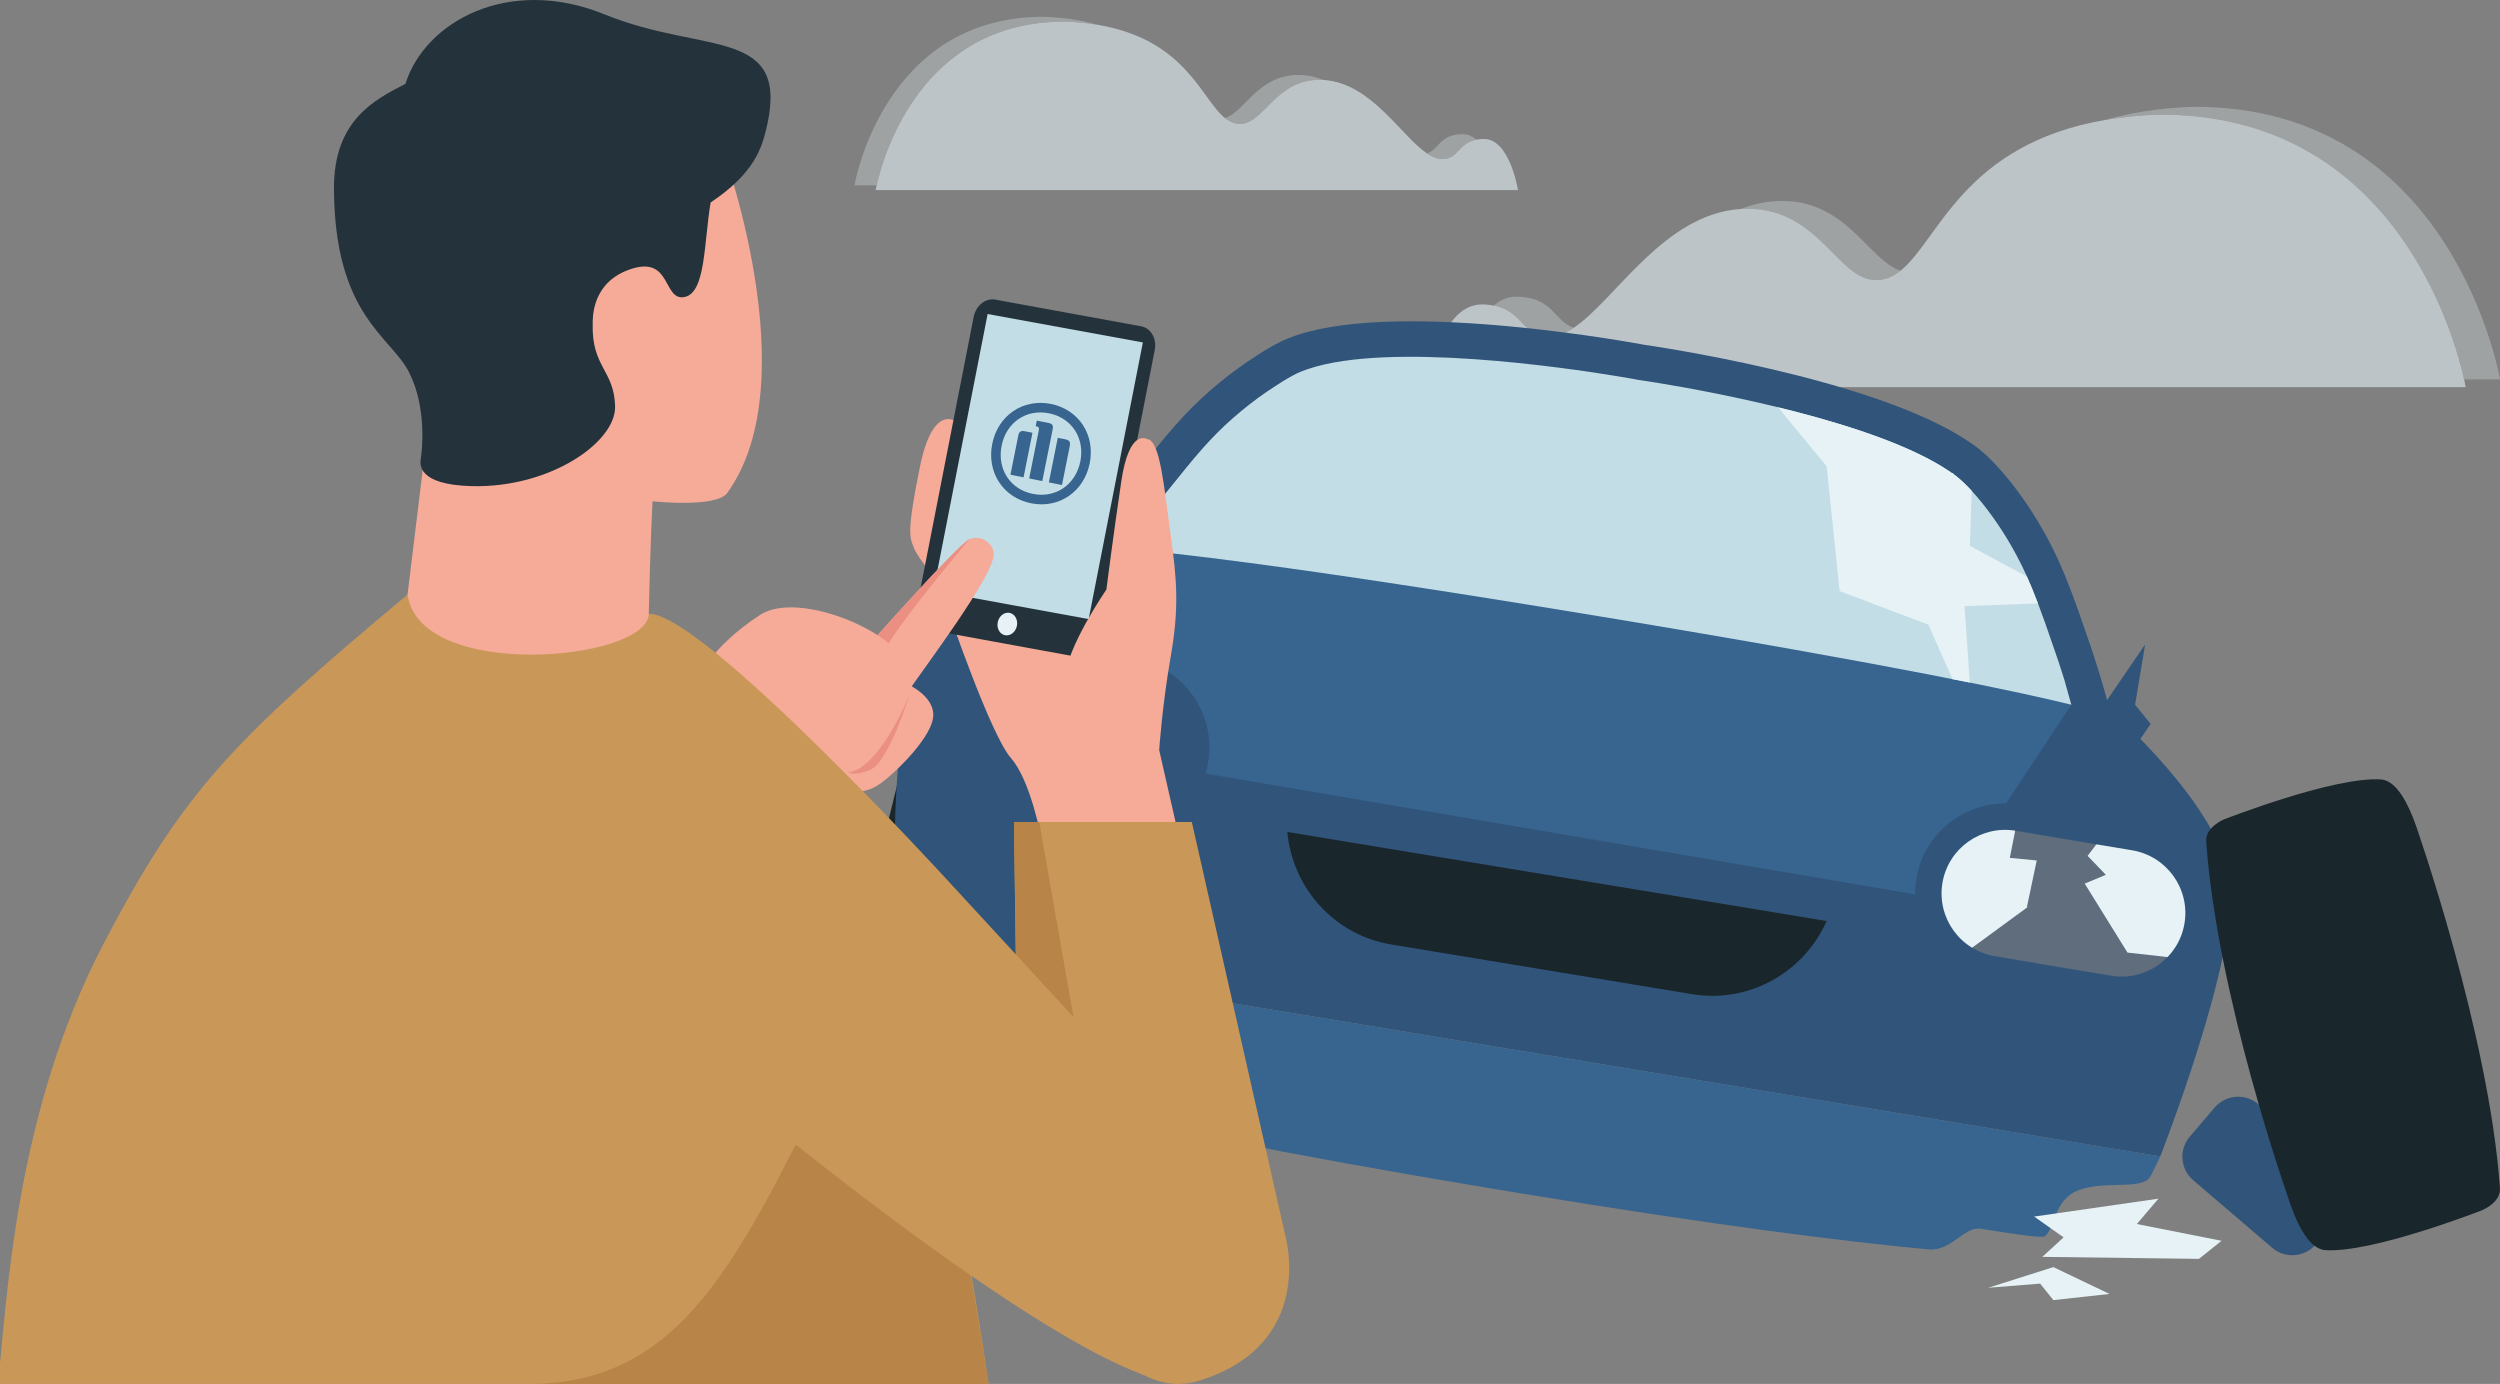
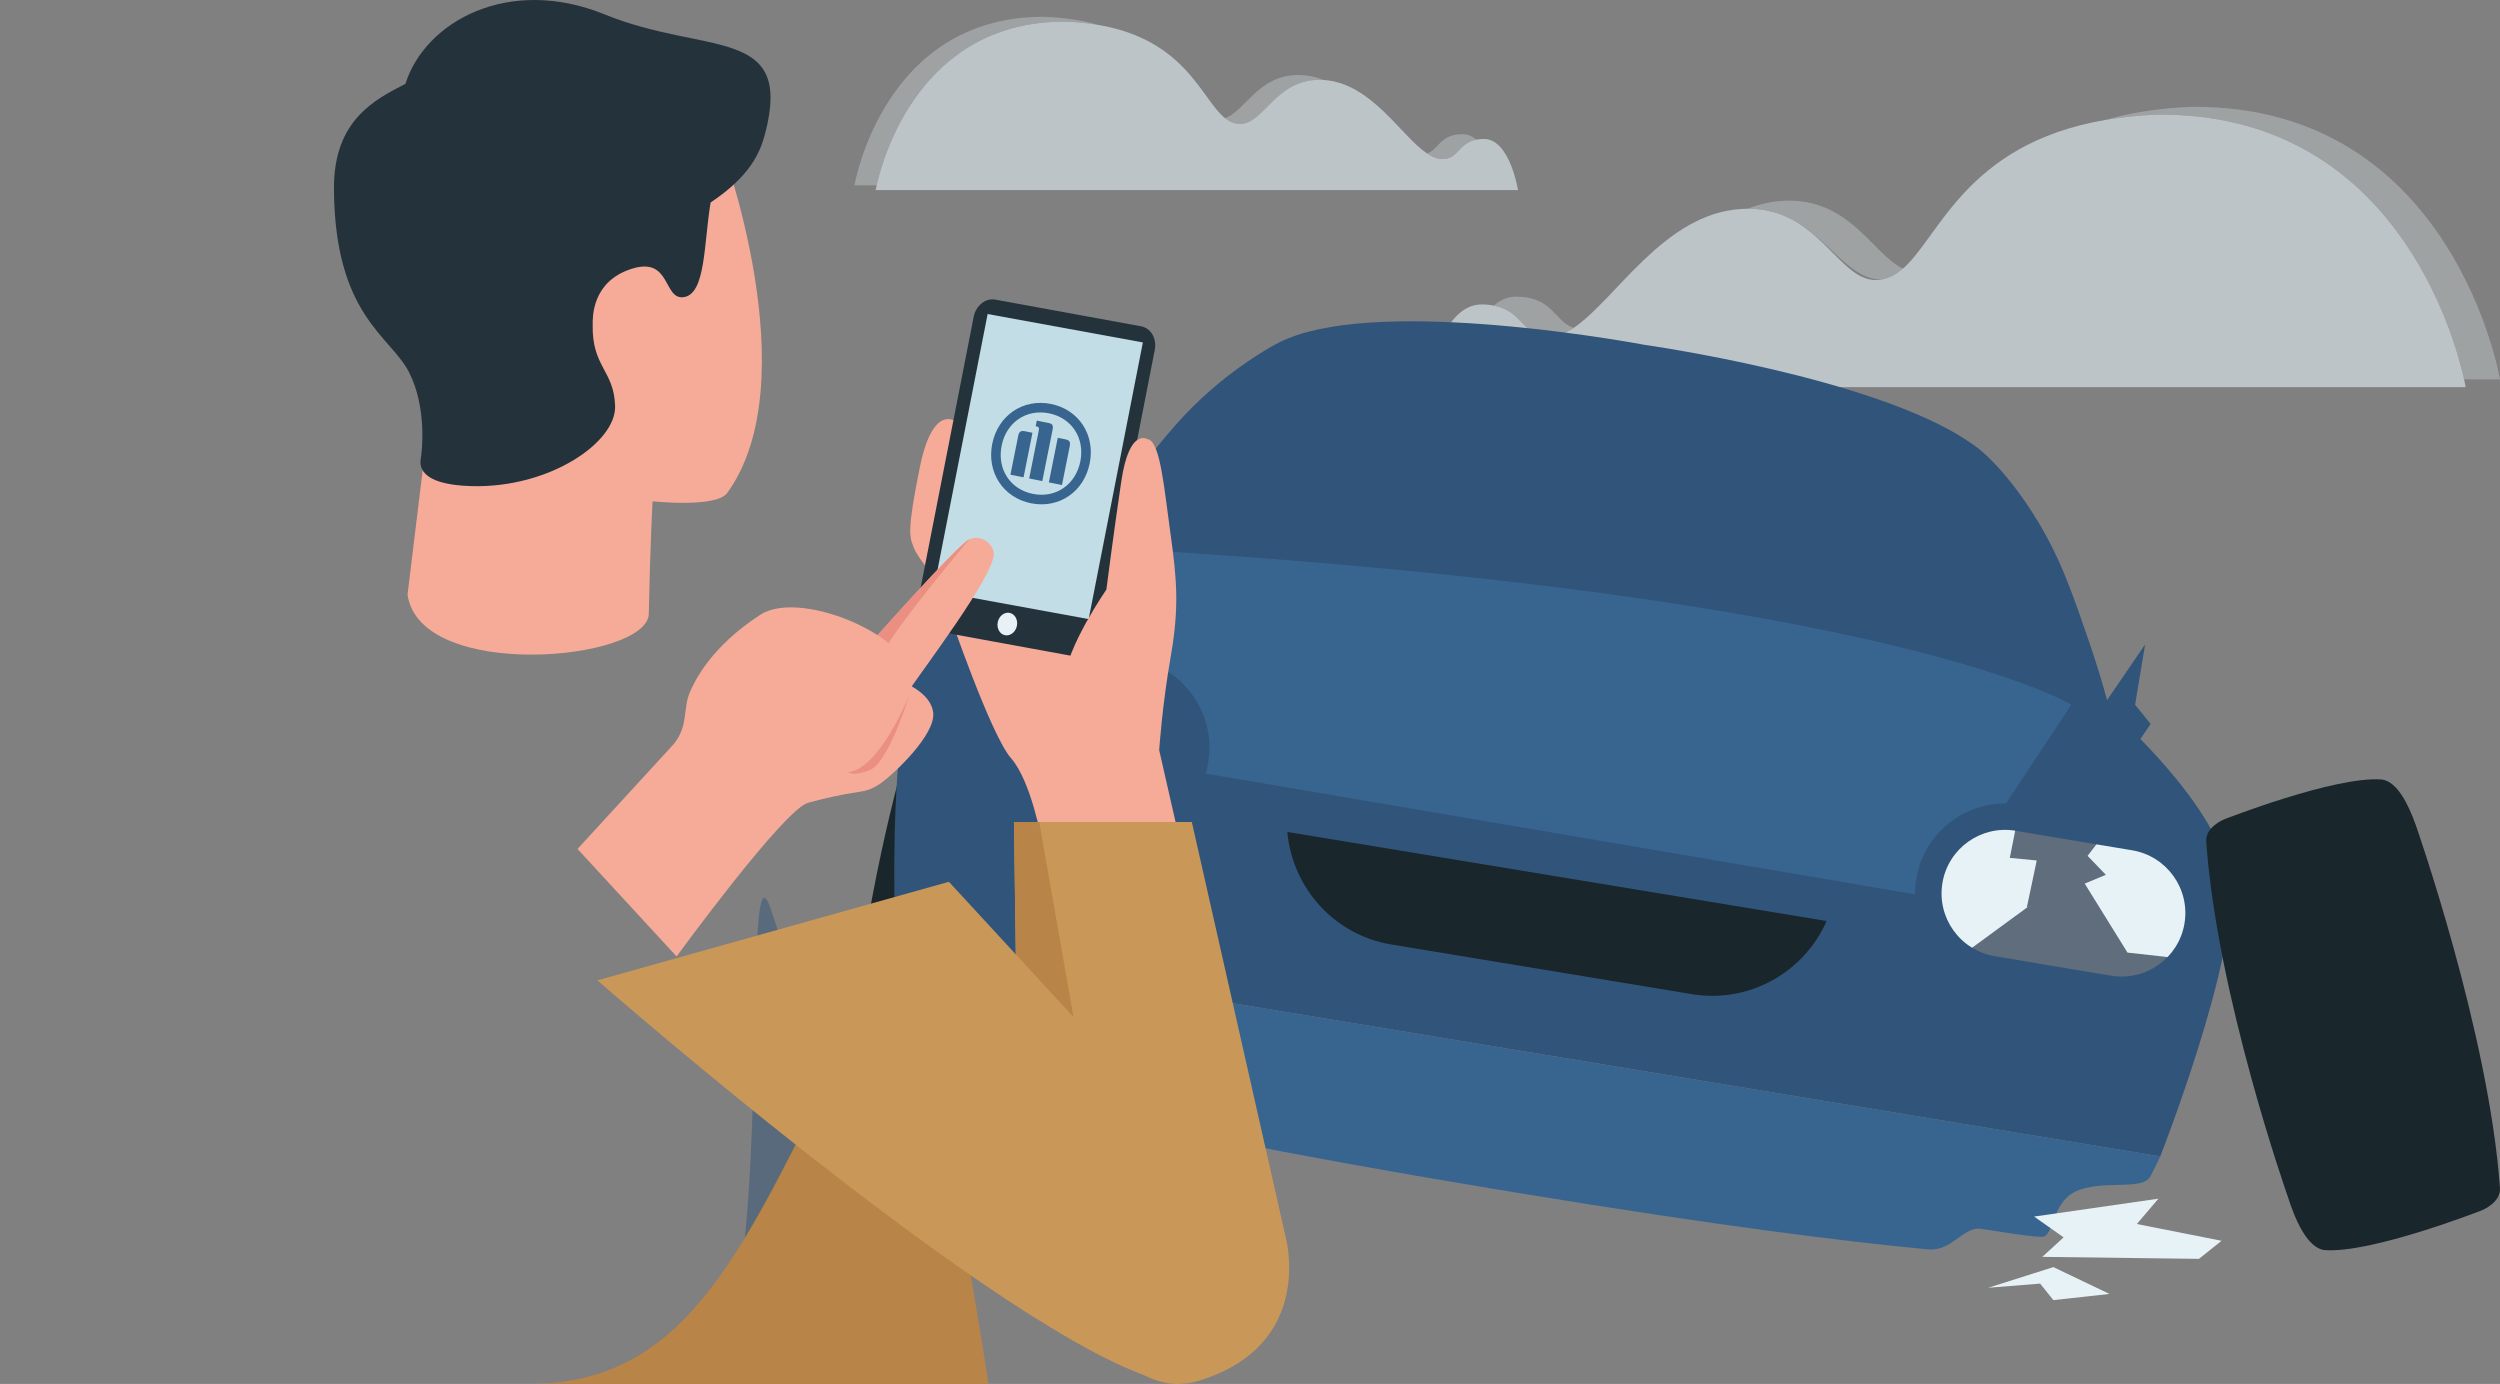
<svg xmlns="http://www.w3.org/2000/svg" xmlns:xlink="http://www.w3.org/1999/xlink" version="1.1" id="ARTWORK" x="0px" y="0px" viewBox="0 0 448 248" enable-background="new 0 0 448 248" xml:space="preserve">
  <rect x="0" y="0" width="448" height="248" fill="#808080" stroke="none" />
  <g opacity="0.6">
    <g opacity="0.5">
      <path fill="#E6F2F6" d="M267.684,54.754c1.129-0.974,2.447-1.592,3.983-1.592c6.673,0,6.895,4.521,10.347,5.585    c-1.559,1.048-3.072,1.67-4.582,1.621C272.9,60.368,272.966,55.757,267.684,54.754z" />
    </g>
    <g opacity="0.5">
      <path fill="#E6F2F6" d="M386.756,20.538c-3.448,0.123-6.572,0.462-9.446,0.951c4.385-1.273,9.517-2.125,15.593-2.346    C439.714,18.854,448,67.988,448,67.988h-6.434C439.795,60.008,428.864,20.273,386.756,20.538z" />
    </g>
    <g opacity="0.5">
-       <path fill="#E6F2F6" d="M313.195,37.398c-0.418,0-0.828,0.025-1.236,0.052c2.295-0.904,4.744-1.443,7.387-1.443    c11.659,0,15.471,10.621,21.229,12.505c-1.322,1.052-2.733,1.68-4.41,1.68C329.334,50.192,325.986,37.398,313.195,37.398z" />
+       <path fill="#E6F2F6" d="M313.195,37.398c2.295-0.904,4.744-1.443,7.387-1.443    c11.659,0,15.471,10.621,21.229,12.505c-1.322,1.052-2.733,1.68-4.41,1.68C329.334,50.192,325.986,37.398,313.195,37.398z" />
    </g>
    <g>
      <path fill="#E6F2F6" d="M265.513,54.553c0.823,0,1.529,0.079,2.171,0.201c5.282,1.004,5.216,5.614,9.748,5.614    c1.509,0.049,3.023-0.573,4.582-1.621c7.547-5.073,16.146-20.417,29.946-21.297c0.408-0.027,0.818-0.052,1.236-0.052    c12.79,0,16.139,12.794,22.969,12.794c1.677,0,3.088-0.628,4.41-1.68c6.859-5.462,11.285-22.681,36.735-27.023    c2.874-0.49,5.998-0.829,9.446-0.951c42.108-0.265,53.039,39.47,54.81,47.45c0.196,0.888,0.283,1.391,0.283,1.391H255.63    C255.63,69.38,257.956,54.553,265.513,54.553z" />
    </g>
  </g>
  <g opacity="0.6">
    <g opacity="0.5">
      <path fill="#E6F2F6" d="M264.572,25.026c-0.698-0.602-1.512-0.984-2.462-0.984c-4.125,0-4.262,2.794-6.395,3.452    c0.964,0.648,1.899,1.032,2.832,1.002C261.348,28.496,261.308,25.647,264.572,25.026z" />
    </g>
    <g opacity="0.5">
      <path fill="#E6F2F6" d="M190.978,3.879c2.131,0.076,4.062,0.285,5.838,0.588c-2.71-0.787-5.882-1.313-9.638-1.45    c-28.932-0.179-34.053,30.189-34.053,30.189h3.977C158.196,28.274,164.952,3.715,190.978,3.879z" />
    </g>
    <g opacity="0.5">
      <path fill="#E6F2F6" d="M236.443,14.3c0.258,0,0.512,0.015,0.764,0.032c-1.419-0.559-2.932-0.892-4.565-0.892    c-7.206,0-9.562,6.564-13.121,7.729c0.817,0.65,1.69,1.038,2.726,1.038C226.468,22.207,228.538,14.3,236.443,14.3z" />
    </g>
    <g>
      <path fill="#E6F2F6" d="M265.914,24.902c-0.508,0-0.945,0.049-1.341,0.124c-3.265,0.62-3.224,3.47-6.025,3.47    c-0.933,0.03-1.868-0.354-2.832-1.002c-4.665-3.136-9.98-12.619-18.509-13.163c-0.252-0.017-0.505-0.032-0.764-0.032    c-7.905,0-9.975,7.907-14.197,7.907c-1.036,0-1.909-0.388-2.726-1.038c-4.239-3.376-6.975-14.018-22.705-16.702    c-1.777-0.303-3.707-0.512-5.838-0.588c-26.026-0.164-32.782,24.395-33.876,29.327c-0.121,0.549-0.175,0.86-0.175,0.86h115.096    C272.022,34.066,270.585,24.902,265.914,24.902z" />
    </g>
  </g>
  <g>
    <path fill="#19262B" d="M160.8,140.62c0,0-9.092,33.546-8.823,61.361c0.009,2.595,3.472,3.697,3.472,3.697   s20.514,6.213,28.791,4.865c5.109-1.08,6.695-15.406,6.695-15.406L160.8,140.62z" />
    <g>
      <path fill="#016F79" d="M196.187,94.654c-0.513,3.105-3.441,5.195-6.534,4.684l-18.737-3.094c-3.08-0.509-5.171-3.428-4.658-6.532    c0,0,3.603-12.199,9.914-11.157l16.464,2.719c3.093,0.511,5.194,3.43,4.683,6.524L196.187,94.654z" />
      <rect x="187.797" y="91.813" transform="matrix(0.963 -0.268 0.268 0.963 -19.611 55.224)" fill="#016F79" width="9.033" height="15.154" />
    </g>
-     <path fill="#31547A" d="M392.428,203.659c-2.005,2.344-1.732,5.851,0.604,7.849L407.17,223.6c2.334,1.996,5.843,1.723,7.847-0.621   c0,0,6.874-10.403,2.107-14.48l-12.428-10.629c-2.337-1.999-5.844-1.723-7.842,0.613L392.428,203.659z" />
    <polygon fill="#31547A" points="371.675,134.117 378.999,139.108 385.393,129.737 382.609,126.284 384.405,115.481  " />
    <path fill="#31547A" d="M399.668,158.348c-1.311-13.64-21.687-31.249-21.687-31.249s-0.015-0.071-0.039-0.126l0.051,0.008   c0,0-1.516-6.123-4.379-14.137c-1.434-4.269-3.095-8.789-4.756-12.455c-4.312-9.502-10.913-17.741-15.268-20.711   c-0.145-0.111-0.3-0.212-0.453-0.313c-0.116-0.072-0.262-0.189-0.378-0.259c0,0-0.014-0.014-0.023-0.015   c-17.149-11.546-58.035-17.296-58.035-17.296s-43.003-8.172-62.229-1.758c-0.145,0.054-0.281,0.091-0.435,0.15   c-0.828,0.292-1.631,0.596-2.357,0.947c-1.526,0.74-3.046,1.654-4.563,2.645c-4.199,2.671-8.869,6.376-12.953,10.735   c-2.037,2.174-4.213,4.785-6.314,7.441c-6.579,7.911-10.976,14.787-10.976,14.787l0.132,0.022   c-0.032,0.046-0.069,0.108-0.069,0.108s-24.956,10.124-30.58,22.618c-5.625,12.493-3.833,50.321-3.833,50.321l226.593,37.418   C387.119,207.229,400.976,171.986,399.668,158.348z" />
    <path fill="#19262B" d="M230.694,149.089c0.899,9.958,8.321,18.461,18.646,20.166l53.859,8.894   c10.326,1.705,20.087-3.961,24.138-13.101L230.694,149.089z" />
    <path fill="#37658F" d="M201.627,98.362l13.033,40.028l133.479,22.723l23.044-34.828   C371.182,126.284,339.486,106.565,201.627,98.362z" />
    <g>
      <defs>
-         <path id="XMLID_2_" d="M232.482,66.877c-1.079,0.524-2.3,1.231-3.827,2.238c-4.246,2.696-8.413,6.152-11.799,9.762     c-1.704,1.816-3.713,4.189-5.963,7.028c-2.929,3.531-5.408,6.836-7.242,9.377l-2.024,3.081     c7.115,0.516,28.298,2.721,84.714,12.037c54.226,8.954,76.558,13.841,84.842,15.886l-1.249-4.462     c-0.615-1.992-1.378-4.311-2.275-6.821c-1.679-4.968-3.194-8.96-4.56-11.976c-4.156-9.161-10.133-16.091-13.059-18.08l0.047-0.07     l-0.275-0.104l-0.001,0.008l-0.048-0.024l-0.114-0.08c-0.03-0.022-0.045-0.034-0.062-0.045l-0.377-0.251     c-13.049-8.797-42.784-14.221-51.584-15.674c-2.35-0.388-3.73-0.589-3.772-0.588l-0.15-0.025l-0.15-0.025     c-0.04-0.015-1.427-0.271-3.762-0.656c-9.298-1.535-40.749-6.164-55.263-1.327l-0.279,0.091     C233.595,66.411,233.01,66.632,232.482,66.877z" />
-       </defs>
+         </defs>
      <use xlink:href="#XMLID_2_" overflow="visible" fill="#C2DDE5" />
      <clipPath id="XMLID_5_">
        <use xlink:href="#XMLID_2_" overflow="visible" />
      </clipPath>
      <polygon clip-path="url(#XMLID_5_)" fill="#E6F2F6" points="311.939,64.924 327.336,83.559 329.661,105.928 345.557,111.943     353.488,129.805 352.058,108.617 371.675,107.899 353.011,97.814 353.591,79.677 335.379,72.546   " />
    </g>
    <path fill="#37658F" d="M160.526,169.811c0,0,1.887,19.624,7.586,21.557c5.399,1.834,22.594,8.902,98.767,21.548l0,0   c0.117,0.019,0.215,0.036,0.333,0.055c0.417,0.069,0.816,0.135,1.241,0.205c0.45,0.074,0.85,0.14,1.268,0.202   c0.407,0.075,0.807,0.141,1.258,0.215c0.432,0.071,0.823,0.136,1.24,0.205c0.125,0.021,0.218,0.036,0.334,0.055l0,0   c35.118,5.768,57.99,8.63,73.003,10.04c4.143,0.389,6.347-4.134,9.36-3.698c4.331,0.627,8.727,1.438,11.076,1.438   c1.962,0.001,1.718-5.914,5.683-7.98c4.756-2.478,12.254-0.066,13.728-2.919c1.067-2.065,1.715-3.506,1.715-3.506L160.526,169.811z   " />
    <g>
      <path fill="#31547A" d="M181.576,119.205c0.009,0.002,0.018,0.003,0.027,0.005l3.629,0.61c0.005,0.006,0.008,0.011,0.012,0.017    l17.218,2.875c6.221,1.044,10.414,6.914,9.374,13.132c-1.04,6.19-6.904,10.369-13.111,9.344c-0.009-0.001-0.019-0.003-0.027-0.005    l-13.07-2.168c-0.009-0.01-0.013-0.021-0.022-0.03l-7.766-1.303c-6.222-1.044-10.415-6.915-9.374-13.131    C169.505,122.358,175.368,118.18,181.576,119.205 M182.348,114.527c-8.763-1.447-17.089,4.491-18.559,13.237    c-1.469,8.781,4.482,17.12,13.266,18.593l6.024,1.01l0.028,0.035l1.743,0.289l13.07,2.169c8.794,1.452,17.12-4.485,18.59-13.232    c1.469-8.78-4.482-17.119-13.265-18.593l-15.537-2.594l-1.69-0.298l-3.629-0.61l-0.008-0.001L182.348,114.527L182.348,114.527z" />
    </g>
    <g>
      <g>
        <defs>
          <path id="XMLID_1_" d="M363.94,174.861l-0.026-0.033l-6.848-1.149c-7.494-1.257-12.572-8.372-11.319-15.861      c1.253-7.462,8.358-12.527,15.836-11.292l4.624,0.777l0.01,0.016l16.254,2.714c7.496,1.258,12.575,8.372,11.323,15.861      c-1.258,7.462-8.364,12.526-15.837,11.292L363.94,174.861z" />
        </defs>
        <use xlink:href="#XMLID_1_" overflow="visible" fill="#E6F2F6" />
        <clipPath id="XMLID_6_">
          <use xlink:href="#XMLID_1_" overflow="visible" />
        </clipPath>
        <polygon clip-path="url(#XMLID_6_)" fill="#5F6D7C" points="363.197,162.664 364.984,154.195 360.159,153.729 361.584,146.527      377.365,149.089 374.098,153.371 377.365,156.766    " />
        <polygon clip-path="url(#XMLID_6_)" fill="#5F6D7C" points="363.197,162.664 373.026,157.446 381.246,170.705 390.896,171.777      379.521,178.451 349.364,172.784    " />
      </g>
      <path fill="#31547A" d="M361.197,148.866c0.008,0.001,0.017,0.003,0.026,0.004l3.628,0.61c0.004,0.006,0.008,0.011,0.012,0.017    l17.218,2.875c6.222,1.044,10.414,6.914,9.375,13.132c-1.044,6.189-6.905,10.369-13.113,9.344    c-0.008-0.001-0.017-0.003-0.027-0.004l-13.071-2.168c-0.008-0.01-0.013-0.021-0.021-0.03l-7.767-1.303    c-6.222-1.044-10.413-6.915-9.373-13.131C349.125,152.019,354.989,147.841,361.197,148.866 M361.97,144.188    c-8.765-1.447-17.091,4.491-18.56,13.237c-1.469,8.78,4.482,17.12,13.264,18.593l5.935,0.995l0.027,0.035l1.833,0.304    l13.071,2.169c8.791,1.452,17.116-4.485,18.592-13.229c1.468-8.784-4.484-17.122-13.267-18.596l-15.537-2.594l-1.69-0.298    l-3.629-0.61l-0.007-0.001L361.97,144.188L361.97,144.188z" />
    </g>
    <path fill="#19262B" d="M426.831,139.69c-8.35-0.683-28.308,7.154-28.308,7.154s-3.366,1.376-3.167,3.963   c1.959,27.747,14.576,63.504,14.576,63.504l0.002-0.005c1.287,4.127,3.495,9.307,6.582,9.705c8.35,0.683,28.308-7.154,28.308-7.154   s3.366-1.376,3.167-3.963c-1.959-27.747-15.113-65.121-15.113-65.121l-0.002,0.006C431.547,144.027,429.524,140.037,426.831,139.69   z" />
    <polygon fill="#E6F2F6" points="364.514,218.009 386.791,214.801 382.92,219.346 398.104,222.349 394.046,225.589 365.983,225.229    369.798,221.735  " />
    <polygon fill="#E6F2F6" points="356.283,230.769 367.961,227.066 378.022,231.875 367.961,232.98 365.592,230.023  " />
  </g>
  <g>
    <g opacity="0.5">
      <path fill="#31547A" d="M162.922,247.441c0,0-54.74,0.016-38.822,0.014c15.918-0.008,8.129-101.472,13.98-84.681    C143.929,179.565,162.922,247.441,162.922,247.441z" />
    </g>
    <path fill="#C2DDE5" d="M188.414,74.944" />
    <path fill="#E6F2F6" d="M189.046,94.667c0,0-5.615-1.255-6.136,3.088c-0.522,4.342,4.563,6.876,4.563,6.876L189.046,94.667z" />
    <path fill="#E6F2F6" d="M187.122,102.74c0,0-5.4-3.107-6.609,6.183c-1.207,9.29,3.462,15.104,3.462,15.104L187.122,102.74z" />
    <path fill="#F6AA98" d="M186.653,150.495c0,0-1.875-10.538-5.491-14.646c-3.616-4.108-11.117-26.049-11.117-26.049h30.183   l2.816,41.57L186.653,150.495z" />
    <path fill="#F6AA98" d="M171.435,75.625c0,0-4.223-3.621-6.597,8.098c-2.374,11.723-1.846,12.469-1.055,14.492   c0.791,2.025,4.75,6.5,4.75,6.5l2.902-28.664" />
    <g>
      <g>
        <path fill="#24333B" d="M164.324,108.659c-0.394,2.025,0.689,3.923,2.427,4.244l26.162,4.786c1.737,0.318,3.466-1.065,3.863-3.09     l10.157-51.878c0.396-2.025-0.688-3.925-2.424-4.243l-26.161-4.791c-1.736-0.317-3.467,1.069-3.866,3.092L164.324,108.659z" />
        <polygon fill="#C2DDE5" points="167.275,105.853 195.09,110.942 204.801,61.364 176.983,56.274    " />
        <path fill="#E8F1F5" d="M178.793,111.515c0.215-1.108,1.159-1.863,2.11-1.692c0.949,0.177,1.544,1.214,1.327,2.323     c-0.216,1.105-1.163,1.862-2.114,1.689C179.169,113.661,178.575,112.619,178.793,111.515z" />
      </g>
    </g>
    <path fill="#F6AA98" d="M211.835,152.458l-4.108-18.038c0,0,0.536-8.01,2.054-16.686c1.519-8.674,1.16-13.657,0-21.881   c-1.161-8.225-1.847-17.075-4.231-17.161c0,0-3.181-2.079-4.61,7.537c-1.427,9.616-2.679,19.438-2.679,19.438   s-7.199,10.358-7.529,16.251c-0.328,5.894,2.351,28.217,2.351,28.217L211.835,152.458z" />
    <g>
      <defs>
        <path id="XMLID_3_" d="M213.575,147.303l16.771,74.197c0,0,5.593,19.429-15.444,25.909     c-21.037,6.476-32.403-42.449-32.403-42.449l-0.797-57.657H213.575z" />
      </defs>
      <use xlink:href="#XMLID_3_" overflow="visible" fill="#C99859" />
      <clipPath id="XMLID_7_">
        <use xlink:href="#XMLID_3_" overflow="visible" />
      </clipPath>
      <polygon clip-path="url(#XMLID_7_)" fill="#B98447" points="185.274,141.867 195.736,201.393 173.096,184.284 174.269,138.528       " />
    </g>
    <g>
      <path fill="#37658F" d="M186.78,86.208l1.85-9.245c0.147-0.737-0.042-1.031-0.756-1.174l-2.081-0.416l-0.202,1.008l0.123,0.025    l0.218,0.044c0.078,0.016,0.145,0.08,0.194,0.159c0.069,0.134,0.077,0.256,0.027,0.502l-1.726,8.628L186.78,86.208z     M187.955,86.443l2.351,0.47l1.4-6.999c0.141-0.706-0.06-1.038-0.768-1.179l-1.386-0.277L187.955,86.443z M183.421,85.536    l1.598-7.985l-1.391-0.278c-0.687-0.137-1.016,0.088-1.157,0.794l-1.4,6.999L183.421,85.536z M193.597,82.689    c-0.837,4.185-4.433,6.631-8.499,5.818c-4.086-0.817-6.445-4.455-5.608-8.64c0.834-4.17,4.411-6.62,8.497-5.802    C192.053,74.879,194.431,78.519,193.597,82.689z M195.276,83.025c1.019-5.093-1.95-9.639-6.946-10.638    c-4.996-0.999-9.5,2.051-10.519,7.144c-1.022,5.108,1.962,9.657,6.958,10.657C189.765,91.187,194.254,88.134,195.276,83.025z" />
    </g>
    <g>
      <path fill="#F6AA98" d="M162.161,124.766c3.053-4.612,16.137-21.732,15.919-25.594c-0.1-1.768-2.314-3.462-4.391-2.517    c-2.077,0.945-18.231,19.193-18.231,19.193l6.312,8.389" />
      <path fill="#EA8F81" d="M158.351,118.103l-2.894-2.255c0,0,16.154-18.247,18.231-19.193    C173.688,96.655,155.516,118.147,158.351,118.103z" />
      <path fill="#F6AA98" d="M151.29,142.343c3.467-0.614,4.454-0.477,6.692-2.086c2.238-1.609,9.504-8.457,9.26-12.365    c-0.243-3.908-5.933-5.872-5.933-5.872L151.29,142.343z" />
      <path fill="#F6AA98" d="M144.806,143.858c-4.372,1.208-23.557,27.542-23.557,27.542l-17.758-19.267l17.284-18.841    c2.58-3.237,1.609-6.278,2.814-9.163c0.831-1.991,3.793-8.245,12.69-13.983c7.596-4.899,29.587,4.993,27.048,13.055    c-0.321,1.017-5.204,15.72-12.036,19.143C151.29,142.343,148.189,142.923,144.806,143.858z" />
      <path fill="#EA8F81" d="M155.98,137.934c3.3-1.434,6.962-13.344,6.962-13.344s-5.296,13.239-10.97,13.795    C151.971,138.385,153.04,139.21,155.98,137.934z" />
    </g>
-     <path fill="#C99859" d="M170.045,158.014c0,0-44.079-48.215-53.784-48.021c-0.001-0.001-4.05,0-4.05,0s-11.362,1.174-14.191,1.888   c-1.88,0.474-3.773,1.236-5.674,2.318c-7.223-1.75-13.889-4.629-19.315-7.655c-31.538,26.379-40.133,35.268-54.304,62.256   C2.387,199.917,1.259,233.958-0.384,248h117.723h59.807c0,0-4.285-29.936-7.568-41.395   C177.756,214.863,170.045,158.014,170.045,158.014z" />
    <path fill="#B98447" d="M94.818,248h82.328c0,0-4.938-32.038-7.568-41.395l-17.721-19.879C133.646,222.335,124.1,248,94.818,248z" />
    <g>
      <path fill="#F6AA98" d="M73.031,106.543l2.994-24.573L97.431,34.64l31.752-8.758c0,0,15.754,42.3,1.119,62.483    c-2.016,2.691-13.361,1.467-13.361,1.467s-0.411,7.178-0.68,20.16C116.088,118.462,75.219,122.186,73.031,106.543z" />
      <path fill="#24333B" d="M84.559,87.116c-9.784-0.245-9.323-3.934-9.147-4.981c0.177-1.047,1.178-9.018-2.142-15.48    c-3.316-6.459-13.3-10.136-13.425-32.808c-0.073-12.444,7.492-16.059,12.807-18.821C76.16,3.863,91.149-4.428,108.368,2.587    c18.136,7.389,33.8,1.915,28.755,21.303c-0.942,3.617-2.8,7.727-9.784,12.401c-1.218,7.335-0.868,16.241-4.71,16.94    c-3.84,0.7-2.27-7.334-9.433-5.064c-7.161,2.27-6.986,8.733-6.986,9.953c-0.174,7.686,3.843,8.208,4.017,14.674    C110.403,79.257,98.527,87.467,84.559,87.116z" />
    </g>
    <path fill="#C99859" d="M201.638,192.315l-31.594-34.301l-62.988,17.665c0,0,79.335,69.455,104.014,72.32   C206.389,210.706,201.638,192.315,201.638,192.315z" />
  </g>
</svg>